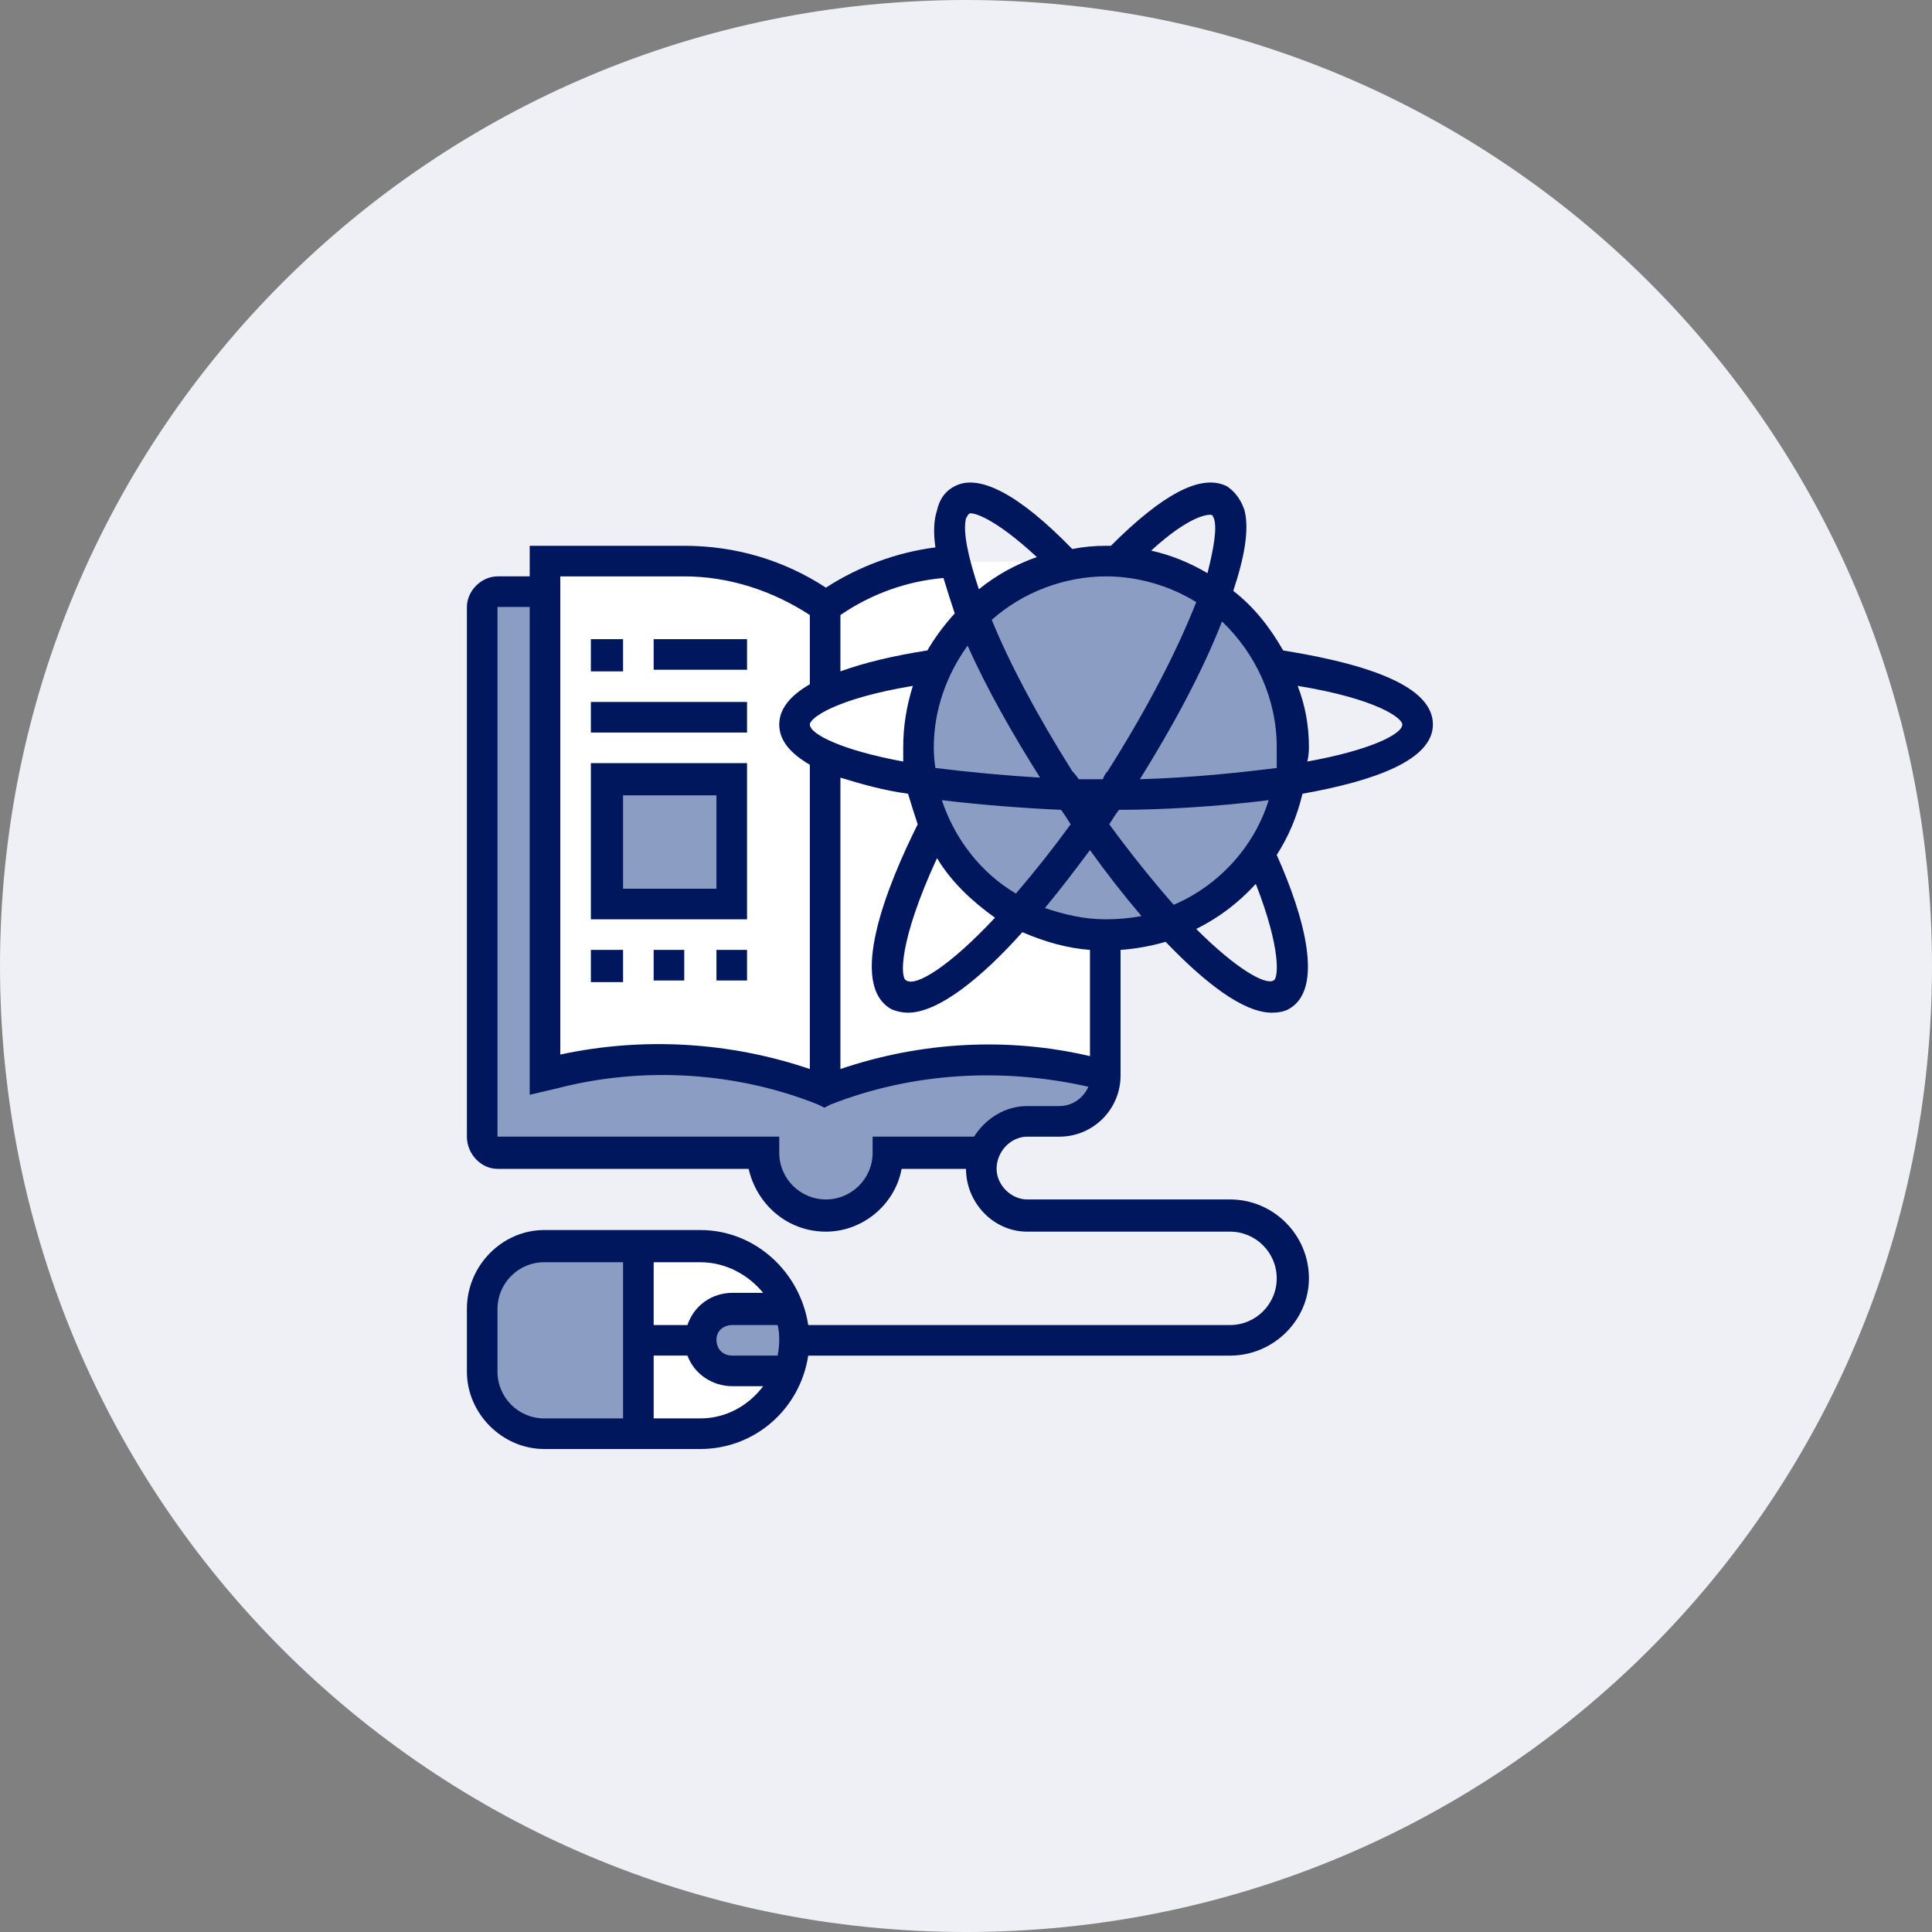
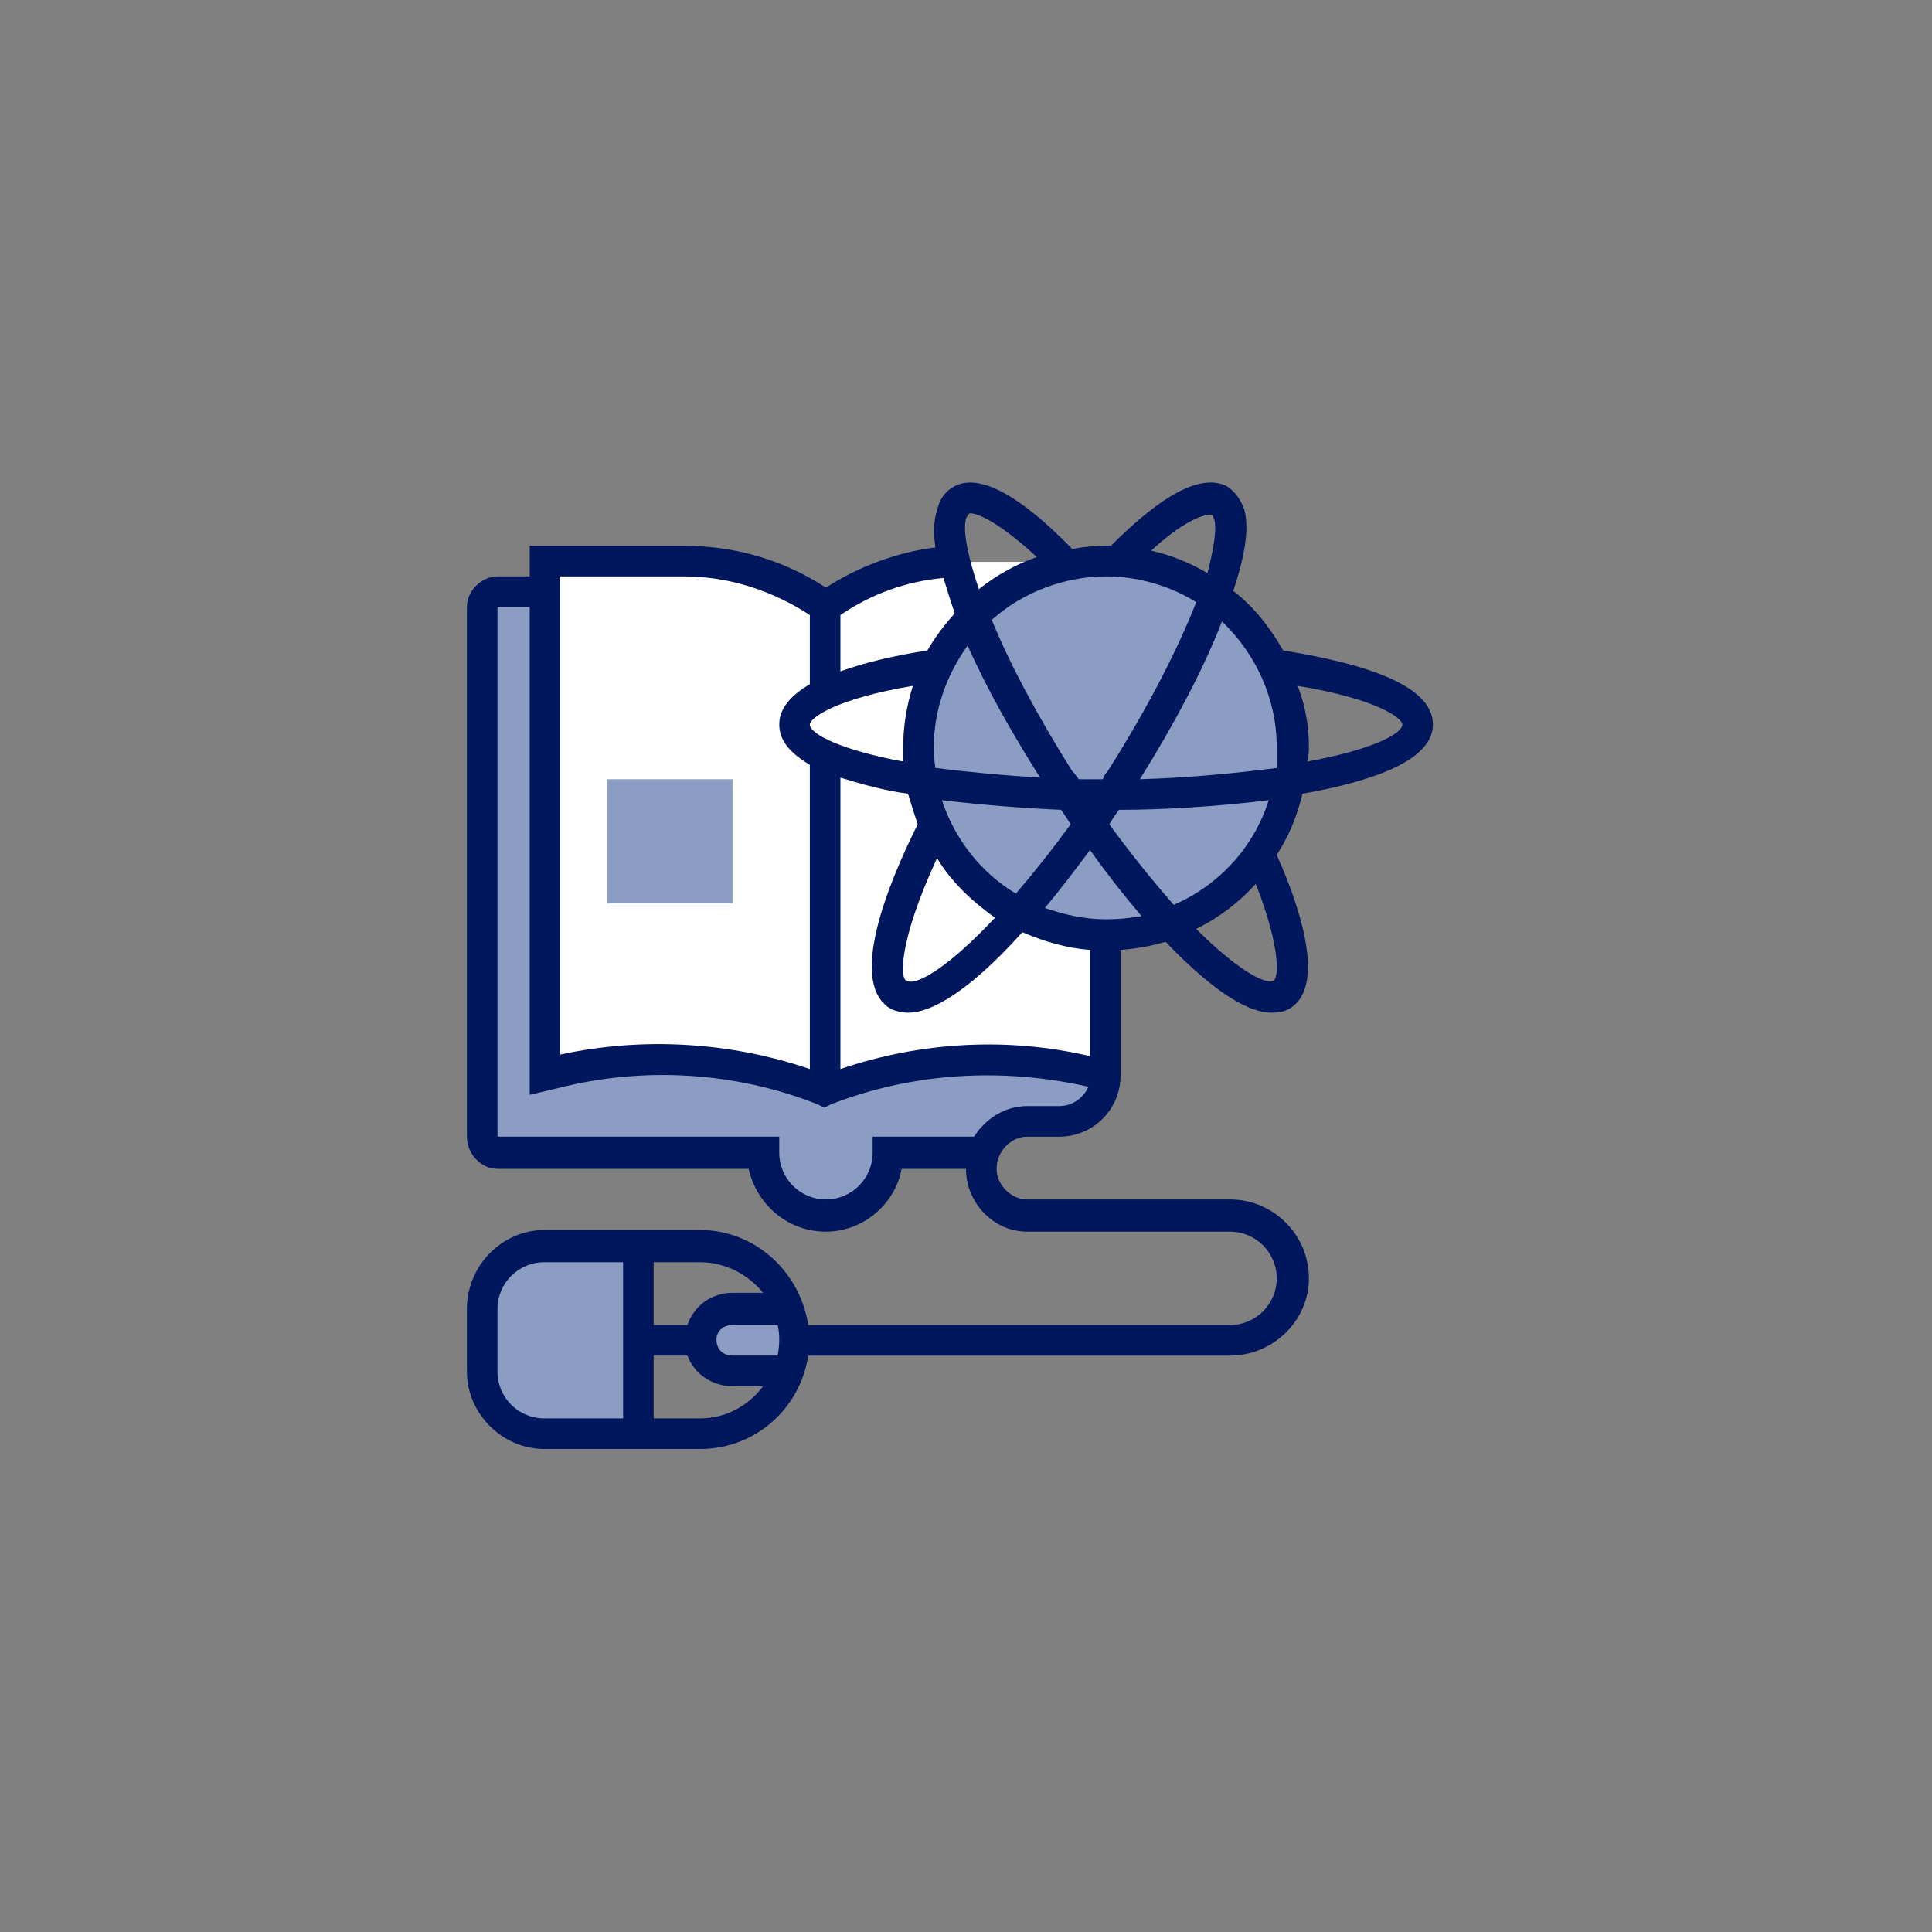
<svg xmlns="http://www.w3.org/2000/svg" viewBox="0 0 120 120" width="120" height="120">
  <rect x="0" y="0" width="120" height="120" fill="#808080" stroke="none" />
  <style>		.cs-icon-1 { fill: #eef0f6 } 		.cs-icon-2 { fill: #ffffff } 		.cs-icon-3 { fill: #8b9dc3 } 		.cs-icon-4 { fill: #00165d } 	</style>
-   <path class="cs-icon-1" d="m60 120c-33.2 0-60-26.8-60-60 0-33.2 26.8-60 60-60 33.2 0 60 26.8 60 60 0 33.2-26.8 60-60 60z" />
  <g id="Folder 1">
-     <path class="cs-icon-2" d="m44.1 84.6c-0.4-0.4-0.6-0.8-0.6-1.4 0-1 0.9-1.9 2-1.9h3.5c-0.8-2.3-3-3.9-5.5-3.9h-3.9v11.6h3.9c1.6 0 3.1-0.6 4.1-1.7 0.6-0.6 1.1-1.3 1.4-2.1h-3.5c-0.6 0-1.1-0.3-1.4-0.6z" />
    <path class="cs-icon-3" d="m39.6 83.2v5.8h-5.8c-2.1 0-3.8-1.7-3.8-3.8v-3.9c0-2.1 1.7-3.9 3.8-3.9h5.8c0 0 0 5.8 0 5.8z" />
    <path class="cs-icon-3" d="m49 81.3c0.4 1.2 0.4 2.6 0 3.9h-3.5c-0.6 0-1.1-0.3-1.4-0.6-0.4-0.4-0.6-0.8-0.6-1.4 0-1 0.9-1.9 2-1.9 0 0 3.5 0 3.5 0z" />
    <path class="cs-icon-3" d="m68.2 66.7l0.5 0.1c0 1.6-1.3 2.9-2.9 2.9h-2c-1.2 0-2.3 0.8-2.7 1.9h-6c0 2.1-1.7 3.9-3.8 3.9-2.2 0-3.9-1.8-3.9-3.9h-16.5c-0.5 0-0.9-0.4-0.9-1v-32.9c0-0.5 0.4-0.9 0.9-0.9h2.9v30l0.5-0.1q3.4-0.9 6.9-0.9c3.4 0 6.9 0.7 10.1 1.9 3.2-1.2 6.6-1.9 10-1.9q3.5 0 6.9 0.9z" />
    <path class="cs-icon-2" d="m68.1 34.9h-8.8c-1.5 0-2.9 0.3-4.2 0.8q-2.1 0.7-3.8 2c-2.6-1.8-5.6-2.9-8.8-2.9h-8.7v32l0.5-0.1q3.4-0.9 6.9-0.9c3.4 0 6.9 0.7 10.1 1.9 3.2-1.2 6.6-1.9 10-1.9q3.5 0 6.9 0.9l0.5 0.1z" />
    <path class="cs-icon-3" d="m37.7 48.4h7.8v7.7h-7.8z" />
    <path class="cs-icon-3" d="m68.7 34.8q-0.3 0-0.6 0.1c-6.2 0.3-11 5.3-11 11.5 0 6.5 5.2 11.7 11.6 11.7 6.4 0 11.6-5.2 11.6-11.7 0-6.4-5.2-11.6-11.6-11.6z" />
    <path fill-rule="evenodd" class="cs-icon-4" d="m80.9 49.3q-0.5 2.1-1.6 3.8c1.7 3.8 3 8.4 0.7 9.6q-0.4 0.2-1 0.2c-1.8 0-4.2-1.9-6.6-4.4q-1.4 0.4-2.8 0.5v7.8c0 2.1-1.7 3.8-3.8 3.8h-2c-1 0-1.9 0.9-1.9 2 0 1 0.9 1.9 1.9 1.9h12.6c2.7 0 4.9 2.2 4.9 4.9 0 2.6-2.2 4.8-4.9 4.8h-26.2c-0.5 3.3-3.3 5.8-6.7 5.8h-9.7c-2.6 0-4.8-2.2-4.8-4.8v-3.9c0-2.7 2.2-4.9 4.8-4.9h9.7c3.4 0 6.2 2.6 6.7 5.9h26.2c1.6 0 2.9-1.3 2.9-2.9 0-1.6-1.3-2.9-2.9-2.9h-12.6c-2.1 0-3.8-1.8-3.8-3.9h-4c-0.4 2.2-2.4 3.9-4.7 3.9-2.4 0-4.3-1.7-4.8-3.9h-15.6c-1 0-1.9-0.9-1.9-2v-32.9c0-1 0.9-1.9 1.9-1.9h2v-1.9h9.6c3.2 0 6.2 0.9 8.8 2.6 2-1.3 4.4-2.2 6.8-2.5q-0.2-1.4 0.1-2.3c0.2-0.9 0.7-1.3 1.1-1.5 1.5-0.8 4 0.5 7.3 3.9q1-0.2 2.1-0.2 0.2 0 0.3 0c3.2-3.2 5.6-4.5 7.2-3.7 0.3 0.2 0.8 0.6 1.1 1.5 0.3 1.2 0 2.9-0.7 5 1.3 1 2.3 2.3 3.1 3.7 6.2 1 9.3 2.5 9.3 4.6 0 2.2-3.6 3.5-8.1 4.3zm-37.4 29.1h-2.9v3.9h2.1c0.4-1.2 1.5-2 2.8-2h1.9c-0.9-1.1-2.3-1.9-3.9-1.9zm4.8 3.9h-2.8c-0.6 0-1 0.4-1 0.9 0 0.6 0.4 1 1 1h2.8q0.1-0.5 0.1-1 0-0.5-0.1-0.9zm-14.5 5.8h4.9v-9.7h-4.9c-1.6 0-2.9 1.3-2.9 2.9v3.9c0 1.6 1.3 2.9 2.9 2.9zm13.6-2h-1.9c-1.3 0-2.4-0.8-2.8-1.9h-2.1v3.9h2.9c1.6 0 3-0.8 3.9-2zm33.2-43.5q0.7 1.8 0.7 3.8 0 0.5-0.1 0.9c3.9-0.7 5.9-1.7 5.9-2.3 0-0.4-1.6-1.6-6.5-2.4zm-4.7-4c-1.2 3.1-3.1 6.6-5.1 9.8 3.3-0.1 6.1-0.4 8.5-0.7q0-0.6 0-1.3c0-3-1.3-5.8-3.4-7.8zm-8.2 20.4c-1.4-0.1-2.8-0.5-4.2-1.1-2.5 2.8-5.2 5-7.1 5q-0.5 0-1-0.2c-2.8-1.5-0.3-7.7 1.6-11.5q-0.3-0.9-0.6-1.9c-1.5-0.2-2.9-0.6-4.2-1v18.1c5-1.7 10.4-2 15.5-0.8 0 0 0-6.6 0-6.6zm-0.1 8.5c-5.3-1.2-10.9-0.9-16 1.1l-0.4 0.2-0.4-0.2c-5-2-10.8-2.4-16.2-1l-1.7 0.4v-30.3h-2v32.9h17.5v1c0 1.6 1.3 2.9 2.9 2.9 1.6 0 2.9-1.3 2.9-2.9v-1h6.3c0.7-1.1 1.9-1.9 3.3-1.9h2c0.8 0 1.5-0.5 1.8-1.2zm-7.5-27.4c-1.3 1.8-2.1 4-2.1 6.3q0 0.7 0.1 1.3 3.2 0.4 6.5 0.6c-1.7-2.7-3.3-5.5-4.5-8.2zm1.7 16.9c-1.4-1-2.7-2.2-3.6-3.7-2.4 5.2-2.3 7.5-1.9 7.6 0.6 0.4 2.7-0.9 5.5-3.9zm1.3-1.5q1.8-2.1 3.4-4.3-0.3-0.5-0.6-0.9c-2.3-0.1-4.9-0.3-7.4-0.6 0.8 2.4 2.4 4.5 4.6 5.8zm8.4-21.3q1.8 0.4 3.5 1.4c0.4-1.6 0.6-2.8 0.4-3.4q-0.1-0.2-0.1-0.2c-0.2-0.1-1.4 0-3.8 2.2zm-2.8 1.6c-2.6 0-5.2 1-7.1 2.7 1.1 2.7 2.8 5.9 5 9.4q0.2 0.2 0.4 0.5 0.7 0 1.5 0 0.1-0.3 0.3-0.5c2.6-4.1 4.4-7.7 5.5-10.5-1.6-1-3.6-1.6-5.6-1.6zm-7.9 0.8q1.6-1.3 3.6-2c-2.7-2.5-4-2.8-4.2-2.7q-0.1 0.1-0.2 0.3c-0.2 0.8 0.1 2.3 0.8 4.4zm-2.2-0.7c-2.3 0.2-4.5 1-6.4 2.3v3.5q2.2-0.8 5.4-1.3 0.7-1.2 1.7-2.3-0.4-1.2-0.7-2.2zm-23.8 29.6c5.1-1.1 10.5-0.8 15.5 0.9v-18.9c-1.2-0.7-1.9-1.5-1.9-2.5q0-1.4 1.9-2.5v-4.3c-2.3-1.5-5-2.4-7.8-2.4h-7.7c0 0 0 29.7 0 29.7zm15.5-20.5c0 0.6 2 1.6 5.8 2.3q0-0.4 0-0.9 0-1.9 0.6-3.8c-4.8 0.8-6.4 2-6.4 2.4zm20.6 11.9q-1.7-2-3.2-4.1c-0.9 1.2-1.8 2.4-2.8 3.6 1.2 0.4 2.4 0.7 3.8 0.7q1.1 0 2.2-0.2zm7.1-2c-1.1 1.2-2.3 2.1-3.7 2.8 2.5 2.5 4.3 3.5 4.8 3.2 0.3-0.1 0.5-1.9-1.1-6zm0.8-5.2c-3.2 0.4-6.6 0.6-9.3 0.6q-0.3 0.4-0.6 0.9 1.9 2.6 4 5c2.8-1.2 5-3.6 5.9-6.5z" />
-     <path fill-rule="evenodd" class="cs-icon-4" d="m36.7 59h2v2h-2zm3.9 0h1.9v1.9h-1.9zm3.9 0h1.9v1.9h-1.9zm1.9-1.9h-9.7v-9.7h9.7zm-1.9-7.7h-5.8v5.8h5.8zm-7.8-5.8h9.7v1.9h-9.7zm0-3.9h2v2h-2zm3.9 0h5.8v1.9h-5.8z" />
  </g>
</svg>